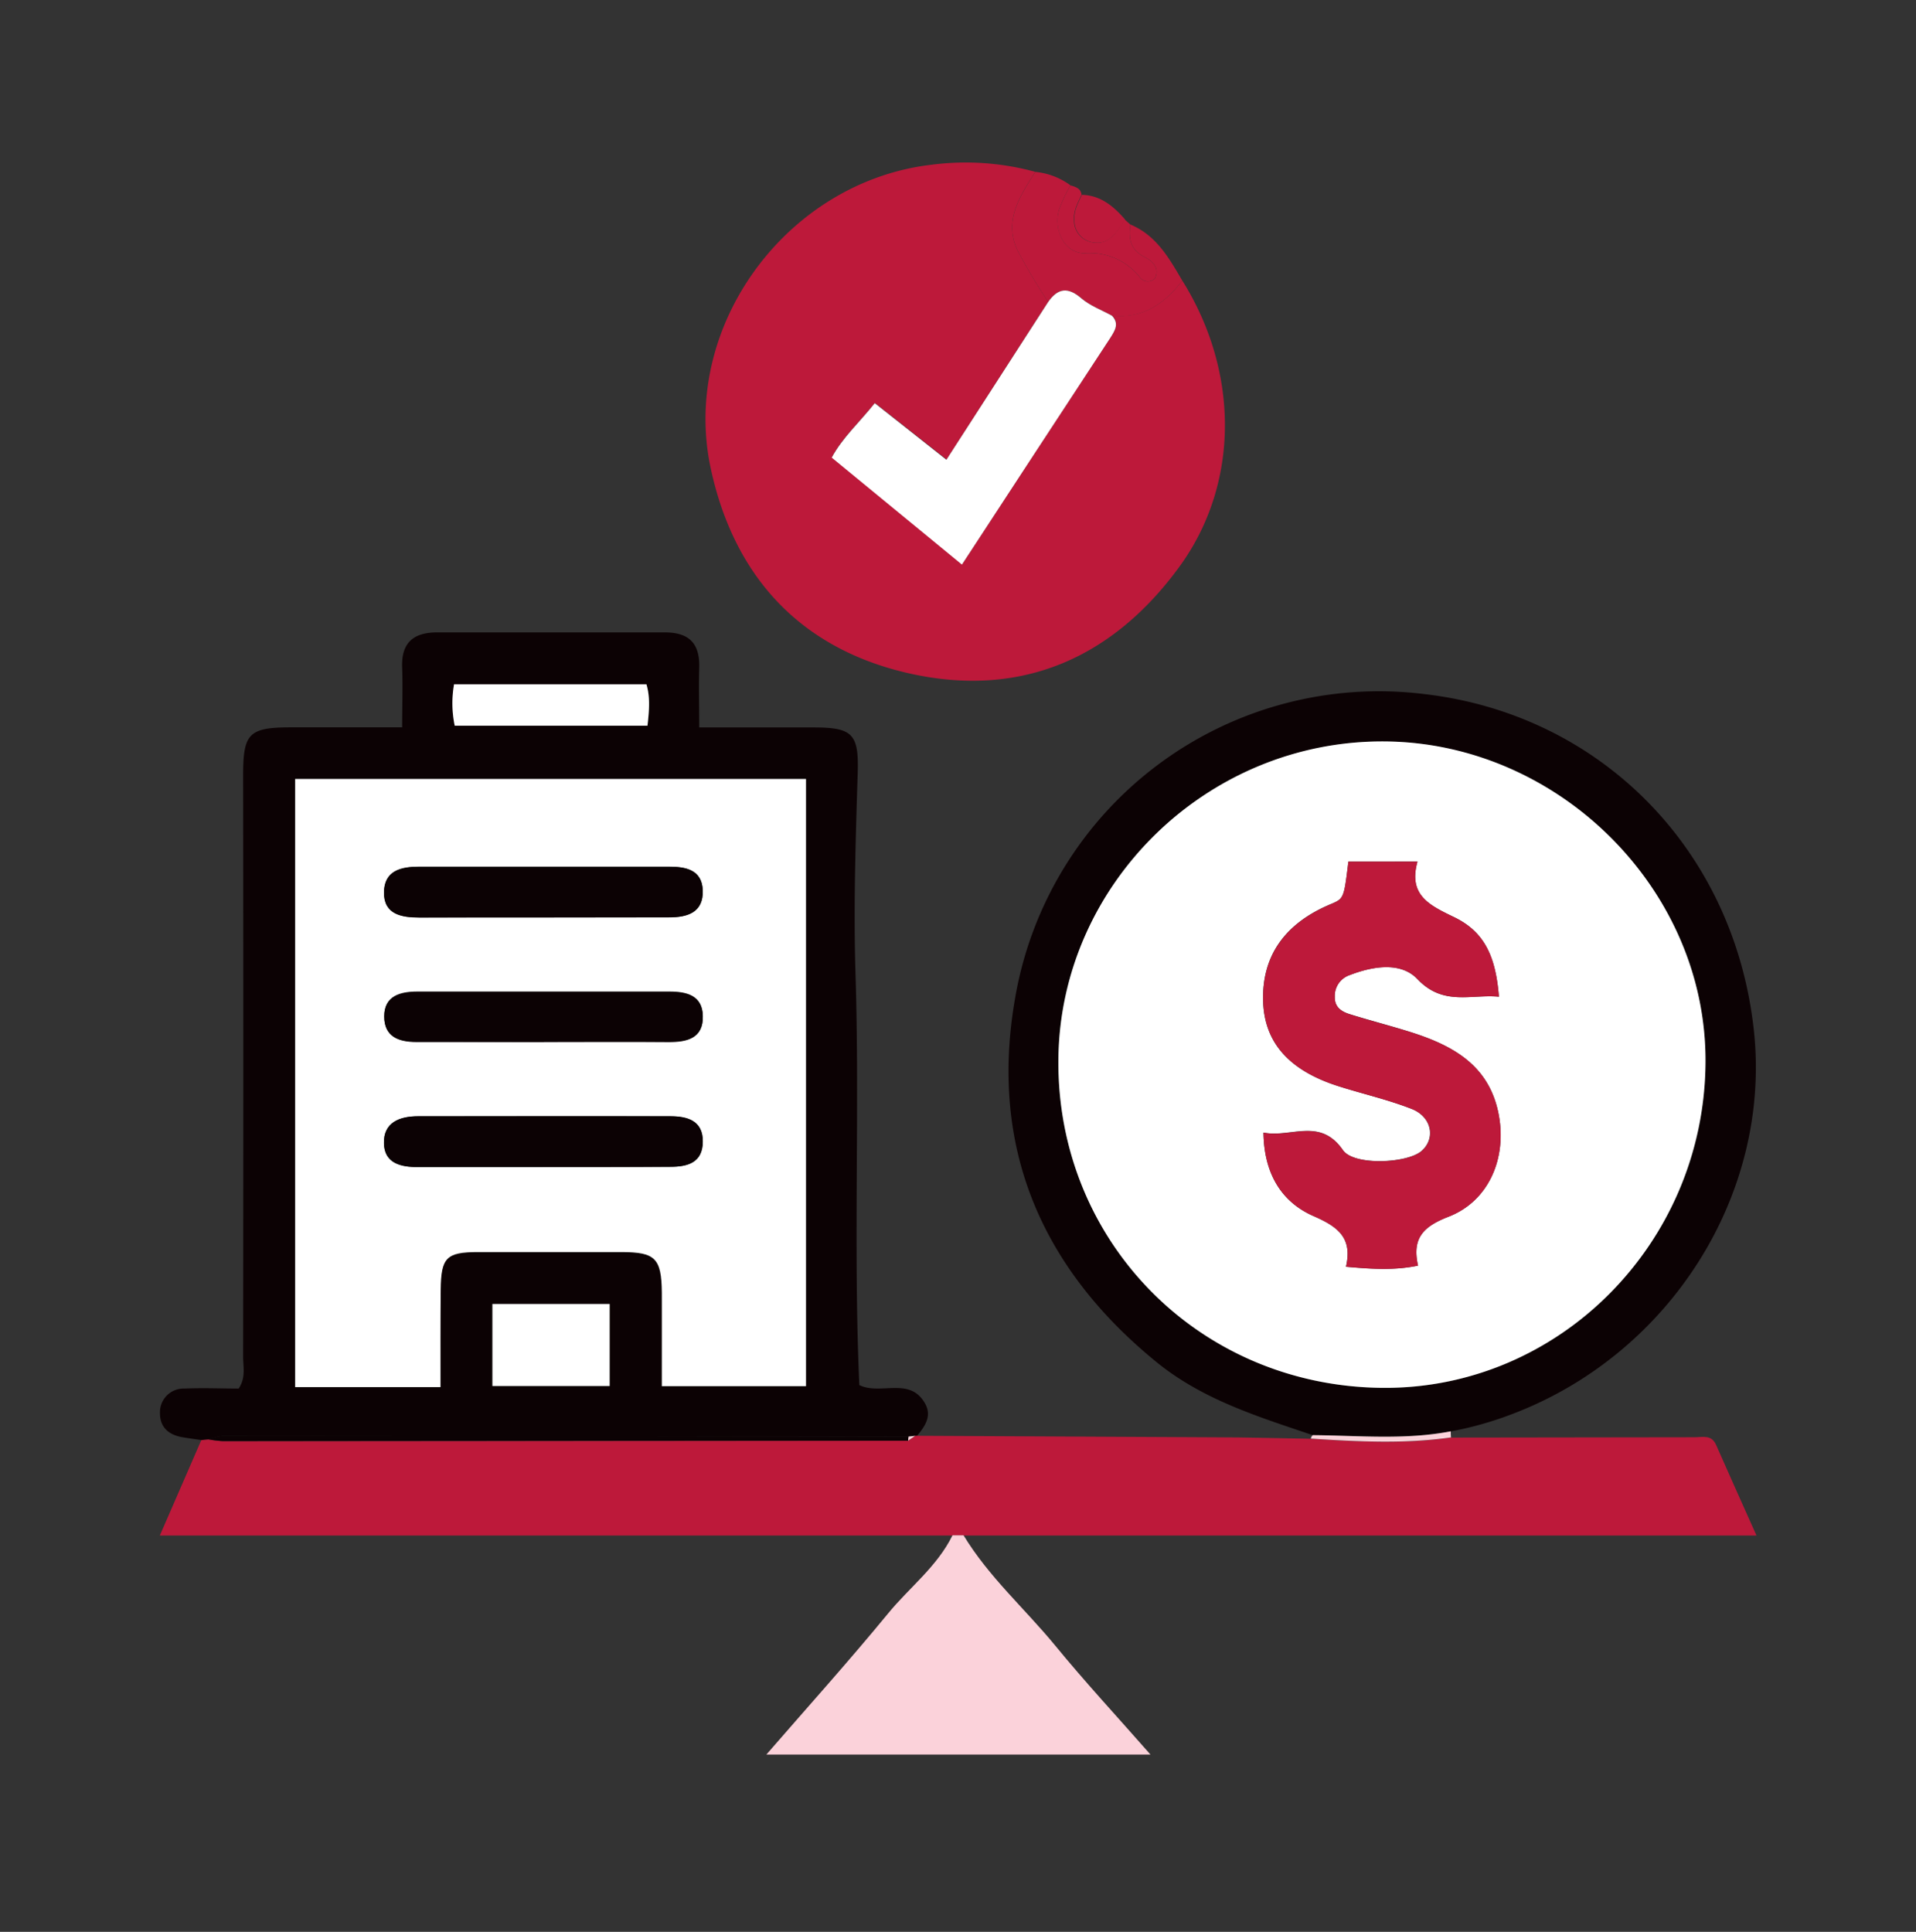
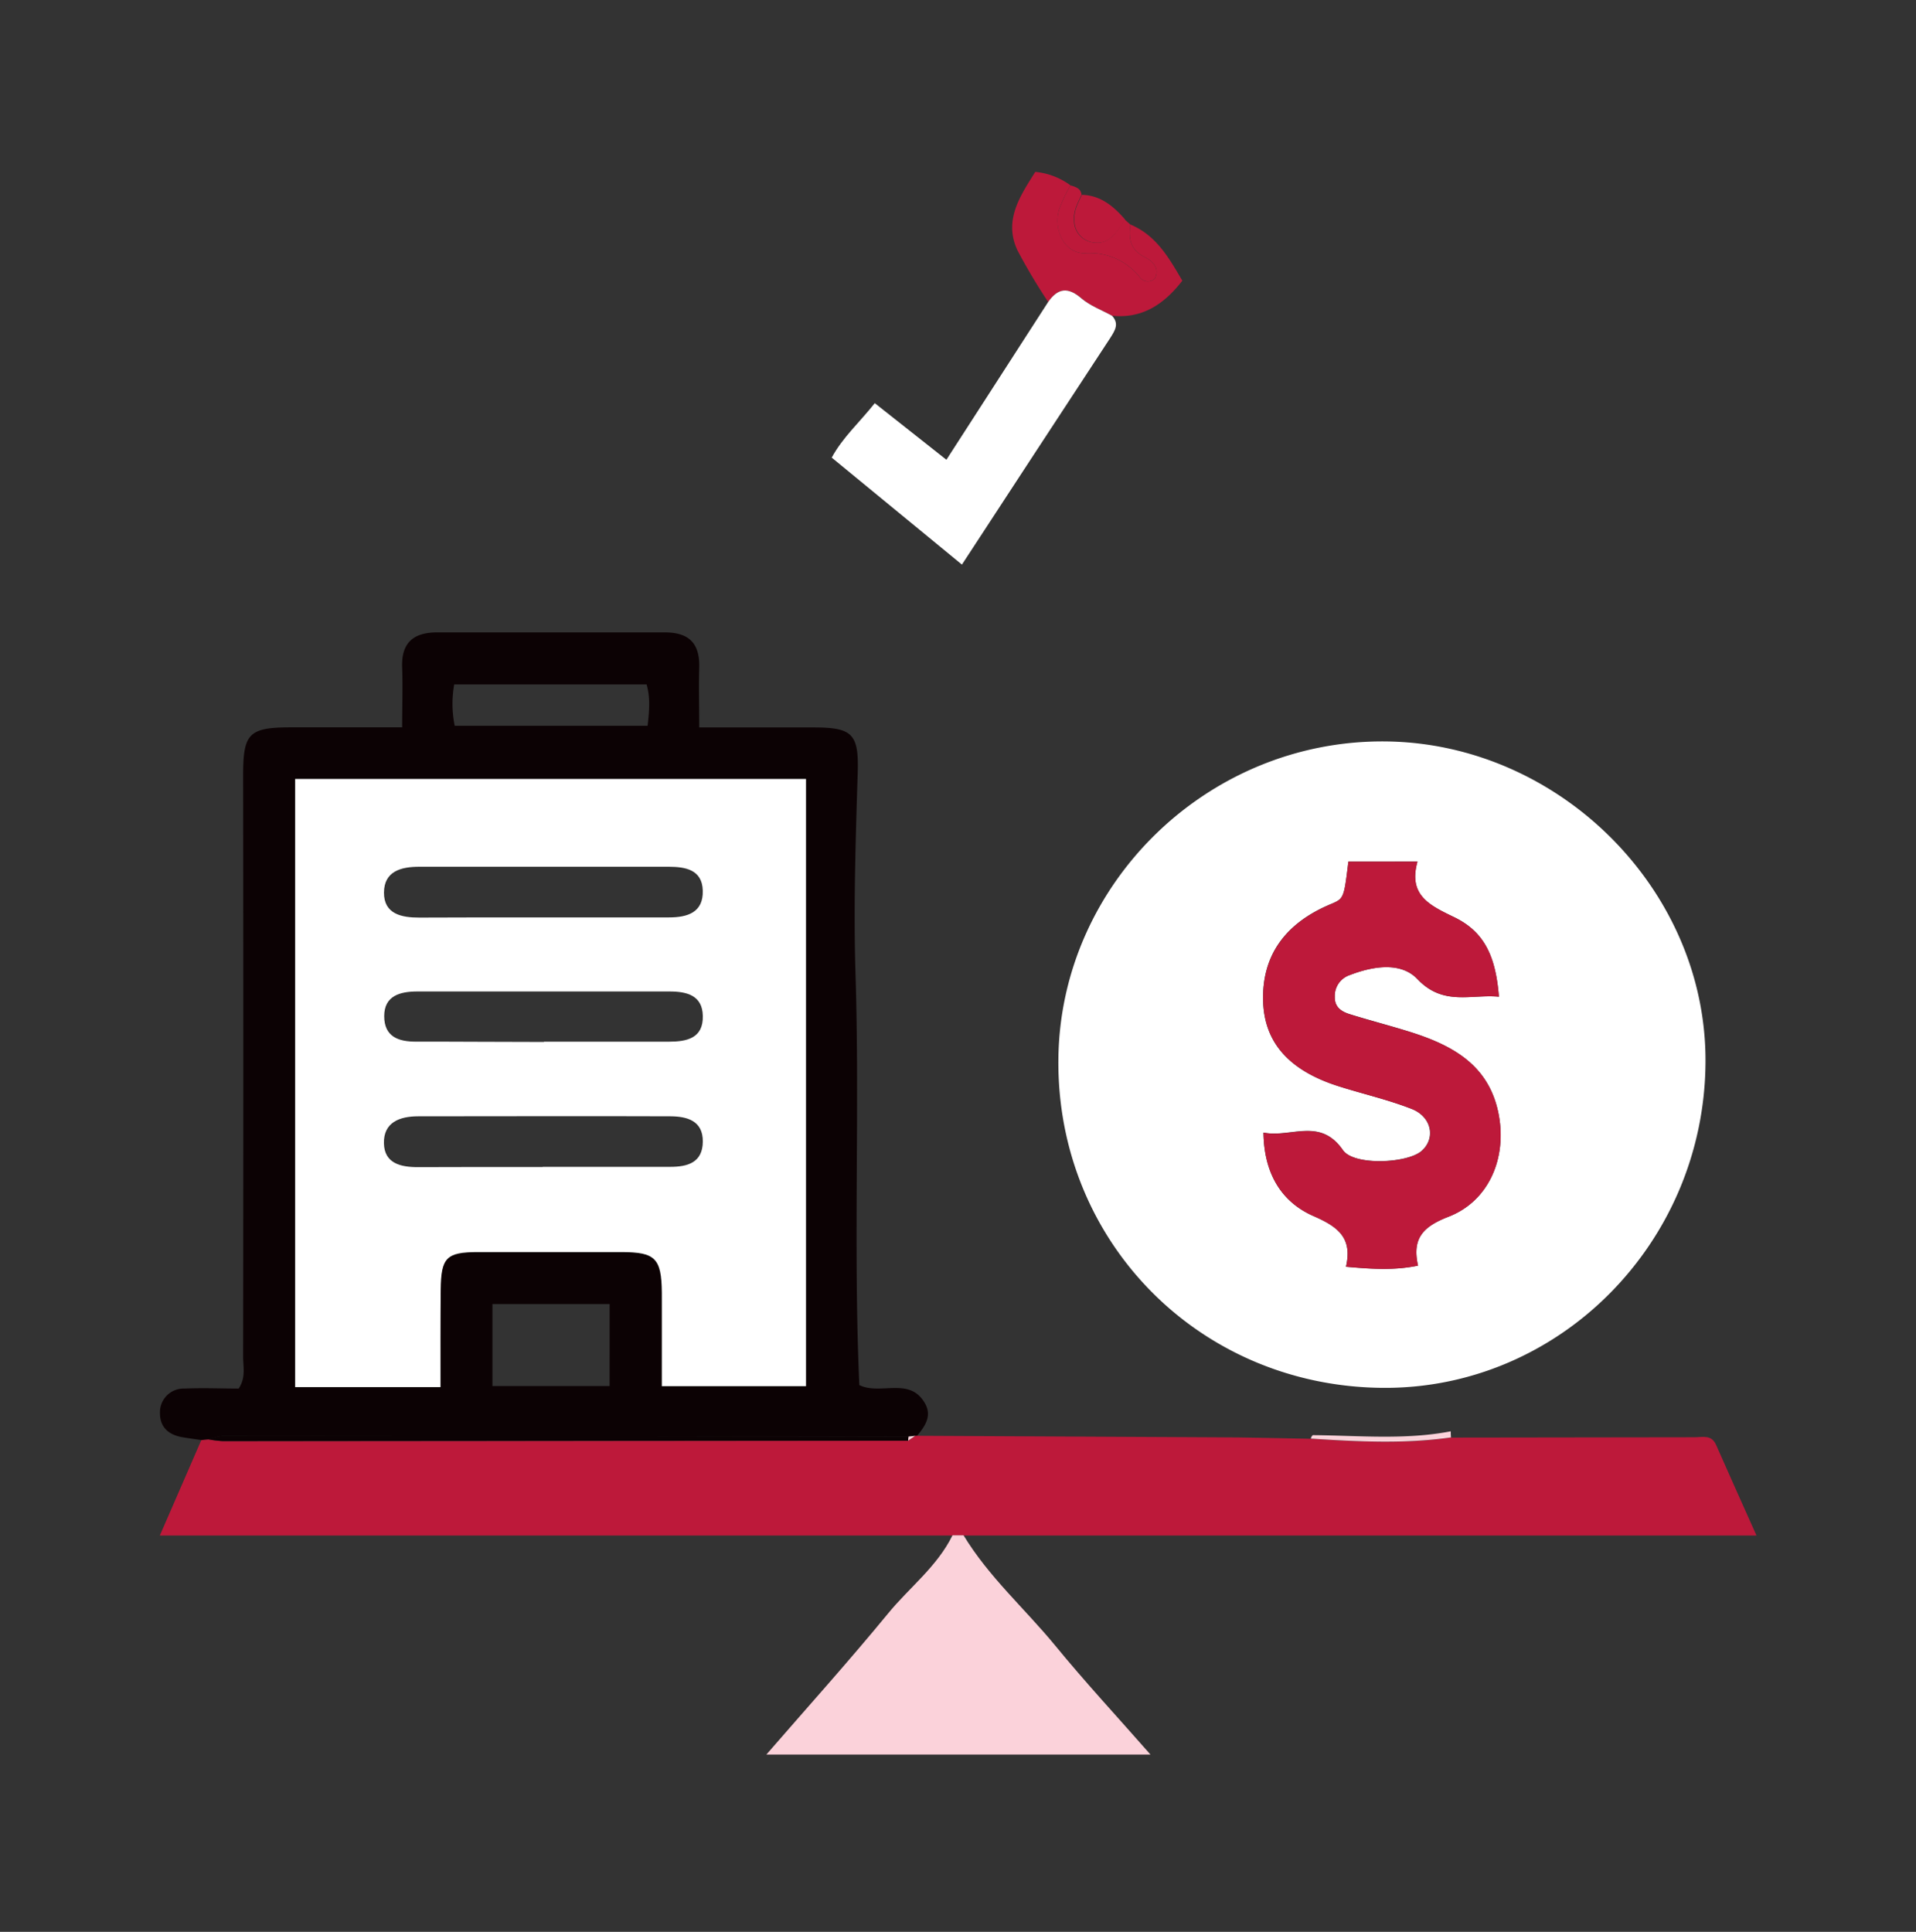
<svg xmlns="http://www.w3.org/2000/svg" width="120" height="121" viewBox="0 0 120 121" fill="none">
  <rect x="0" y="0" width="120" height="121" fill="#333333" stroke="none" />
-   <path d="M74.05 17.577c3.586 5.732 3.59 12.759-.198 17.939-4.166 5.7-9.874 8.207-16.807 6.683-6.825-1.504-11.06-6.006-12.533-12.87-1.906-8.922 4.795-17.96 13.832-19.011a16.607 16.607 0 016.495.444c-.948 1.51-1.996 3.038-1.114 4.916a36.831 36.831 0 001.923 3.232l-6.36 9.87-4.492-3.544c-.962 1.211-2.007 2.131-2.698 3.409l8.155 6.7c3.156-4.825 6.214-9.512 9.29-14.195.302-.462.57-.875.111-1.39 1.93.206 3.285-.75 4.396-2.183z" fill="#BD193A" />
  <path d="M12.607 90.196c-.4-.059-.802-.111-1.198-.18-.837-.15-1.389-.612-1.389-1.497a1.483 1.483 0 011.542-1.548c1.149-.052 2.301 0 3.388 0 .458-.695.278-1.354.278-1.972.014-12.151.014-24.302 0-36.453 0-2.625.364-2.986 3.017-2.99h6.943c0-1.347.042-2.548 0-3.742-.066-1.57.719-2.205 2.201-2.205h14.234c1.549 0 2.215.695 2.17 2.222-.035 1.15 0 2.298 0 3.732h7.148c2.43 0 2.854.382 2.778 2.826-.132 4.201-.267 8.433-.139 12.592.27 8.593-.142 17.185.24 25.771 1.33.656 3.152-.552 4.114 1.15.447.79 0 1.433-.504 2.034a.861.861 0 00-.094 0l-.413.048c-14.338-.018-28.676-.032-43.015-.041a3.38 3.38 0 00-.815.215l-.486.038zm14.98-3.312v-6.09c0-1.964.347-2.35 2.323-2.364 3.006-.024 6.013 0 9.026 0 2.083 0 2.479.39 2.503 2.542.021 1.944 0 3.888 0 5.856h9.027V48.792H18.474v38.092h9.113zm10.596-5.208H30.84v5.138h7.34l.003-5.138zM28.462 45.46h12.099c.1-.927.184-1.736-.066-2.593H28.448a6.846 6.846 0 00.031 2.59l-.017.003z" fill="#0C0204" />
  <path d="M12.607 90.2l.475-.041c.283.052.568.087.854.104 14.318 0 28.634-.008 42.95-.024.148-.101.294-.205.44-.31h.094c6.212.033 12.423.064 18.633.094 2.013 0 4.023.06 6.037.094 2.93.188 5.857.347 8.78-.076l15.276-.021c.496 0 1.041-.177 1.333.476.805 1.833 1.632 3.662 2.531 5.68h-100l2.597-5.975z" fill="#BD193A" />
-   <path d="M82.222 89.89c-3.42-1.156-6.878-2.218-9.756-4.551-7.29-5.923-10.516-13.54-8.89-22.817a23.118 23.118 0 0125.69-19.042c10.932 1.288 19.303 9.655 20.57 20.973 1.156 10.29-5.228 20.445-15.3 24.18-1.187.445-2.41.786-3.656 1.017-2.895.552-5.787.268-8.658.24zm4.385-2.961c11.047.087 20.136-9.062 20.212-20.352.073-10.821-9.148-20.032-20.046-20.136-11.147-.107-20.379 8.947-20.483 19.918-.108 11.429 8.856 20.48 20.306 20.57h.01z" fill="#0C0204" />
  <path d="M59.655 96.164h.694c1.566 2.59 3.84 4.593 5.74 6.905 1.898 2.313 3.867 4.437 5.967 6.826H47.997c2.604-3 5.176-5.86 7.617-8.829 1.33-1.632 3.076-2.937 4.041-4.902z" fill="#FBD2DA" />
  <path d="M65.648 18.914a36.846 36.846 0 01-1.923-3.232c-.882-1.879.166-3.406 1.114-4.916.798.076 1.56.368 2.205.843a9.893 9.893 0 00-.726 1.56c-.347 1.301.403 2.721 1.628 2.693a3.996 3.996 0 013.444 1.507.626.626 0 00.945.073c.326-.694-.184-1.108-.663-1.35-.907-.459-.993-1.178-.875-2.028 1.624.673 2.43 2.11 3.253 3.517-1.111 1.434-2.465 2.388-4.389 2.197-.642-.347-1.367-.618-1.916-1.086-.847-.723-1.493-.66-2.097.222z" fill="#BD193A" />
  <path d="M70.797 14.064c-.118.85-.031 1.57.875 2.027.479.243.99.65.663 1.351a.625.625 0 01-.944-.073 3.996 3.996 0 00-3.444-1.507c-1.226.028-1.99-1.388-1.629-2.694a9.88 9.88 0 01.726-1.559c.316.101.653.18.694.594-.243.514-.52 1.01-.468 1.614a1.368 1.368 0 001.093 1.354c1.122.223 1.583-.663 2.083-1.416l.35.309z" fill="#BD193A" />
  <path d="M70.47 13.755c-.507.753-.969 1.639-2.083 1.417a1.368 1.368 0 01-1.094-1.354c-.052-.605.226-1.101.47-1.615 1.173.031 1.985.719 2.707 1.552z" fill="#BD193A" />
  <path d="M82.222 89.888c2.882.024 5.774.312 8.641-.24 0 .129 0 .254.018.382-2.924.42-5.85.264-8.78.077a.364.364 0 01.121-.219z" fill="#FBD2DA" />
  <path d="M65.648 18.913c.615-.882 1.25-.945 2.083-.223.549.47 1.274.733 1.916 1.087.459.5.191.913-.11 1.389-3.077 4.683-6.135 9.373-9.291 14.196l-8.155-6.7c.694-1.278 1.736-2.198 2.697-3.41l4.486 3.545 6.374-9.884zM27.587 86.881h-9.1V48.79H50.48v38.03h-9.026v-5.857c-.025-2.153-.406-2.535-2.503-2.542h-9.027c-1.972 0-2.301.348-2.322 2.365-.021 2.017-.014 3.937-.014 6.096zm6.322-29.42h7.985c1.16 0 2.163-.305 2.121-1.683-.038-1.32-1.104-1.486-2.132-1.49H26.26c-1.138 0-2.204.275-2.211 1.618-.007 1.344 1.097 1.57 2.222 1.566 2.548-.014 5.093-.01 7.638-.01zm.083 15.623h7.985c1.073 0 2.028-.257 2.041-1.576.014-1.319-.992-1.583-2.03-1.59-5.267-.02-10.53 0-15.797 0-1.17 0-2.177.385-2.145 1.694.027 1.254 1.041 1.493 2.138 1.49 2.6-.014 5.204-.007 7.808-.007v-.01zm.077-7.839h7.807c1.16 0 2.177-.222 2.142-1.625-.03-1.28-1.01-1.52-2.083-1.52h-15.79c-1.082 0-2.082.26-2.082 1.545 0 1.284.882 1.607 2.02 1.597 2.674-.004 5.326.02 7.986.02v-.017z" fill="#fff" />
-   <path d="M38.183 81.672v5.138H30.84v-5.138h7.343zM28.48 45.453a6.846 6.846 0 01-.042-2.594h12.047c.25.84.167 1.667.066 2.594H28.48z" fill="#fff" />
  <path d="M56.878 90.236c-14.315 0-28.631.008-42.949.024a7.148 7.148 0 01-.854-.104 3.23 3.23 0 01.816-.219c14.35 0 28.688.014 43.015.042-.018.085-.027.17-.028.257z" fill="#0C0204" />
  <path d="M56.878 90.235c0-.086.01-.172.028-.257l.413-.048-.441.305z" fill="#FBD2DA" />
  <path d="M86.597 86.926c-11.457-.09-20.414-9.141-20.31-20.57.097-10.97 9.329-20.025 20.483-19.918 10.898.105 20.136 9.315 20.046 20.136-.087 11.29-9.172 20.439-20.22 20.352zM84.45 53.969c-.281 2.312-.281 2.312-1.11 2.662-2.893 1.209-4.32 3.264-4.23 6.093.08 2.566 1.611 4.312 4.688 5.298 1.534.49 3.124.847 4.617 1.434 1.264.496 1.503 1.861.614 2.635-.888.774-4.242.93-4.92-.052-1.436-2.083-3.242-.764-4.978-1.1.035 2.59 1.146 4.364 3.153 5.235 1.527.666 2.43 1.364 2.013 3.166 1.577.139 2.98.243 4.514-.07-.396-1.735.347-2.457 1.91-3.065 2.506-.975 3.624-3.607 3.162-6.284-.563-3.235-2.958-4.482-5.722-5.336-1.211-.375-2.43-.694-3.648-1.07-.5-.159-.941-.437-.917-1.1a1.368 1.368 0 01.917-1.336c1.465-.57 3.211-.858 4.266.25 1.615 1.7 3.344.93 5.097 1.097-.205-2.552-.917-4.073-2.82-4.989-1.537-.74-2.87-1.371-2.28-3.472l-4.326.004z" fill="#fff" />
-   <path d="M33.909 57.465H26.27c-1.125 0-2.233-.177-2.222-1.566.01-1.389 1.073-1.618 2.211-1.618h15.623c1.042 0 2.083.17 2.132 1.49.041 1.388-.962 1.687-2.121 1.684l-7.985.01zm.083 15.633h-7.808c-1.08 0-2.11-.236-2.138-1.49-.032-1.309.975-1.694 2.145-1.694h15.797c1.041 0 2.04.25 2.03 1.59-.01 1.34-.968 1.573-2.04 1.576-2.664.021-5.323.018-7.986.018zm.078-7.831h-7.986c-1.139 0-2.02-.347-2.02-1.597s.985-1.545 2.082-1.545h15.79c1.08 0 2.059.24 2.083 1.52.035 1.39-.982 1.632-2.142 1.625-2.604-.024-5.204-.003-7.808-.003z" fill="#0C0204" />
  <path d="M84.451 53.969h4.33c-.59 2.083.743 2.728 2.28 3.471 1.903.917 2.615 2.43 2.82 4.99-1.736-.167-3.472.603-5.097-1.098-1.041-1.107-2.802-.819-4.267-.25a1.369 1.369 0 00-.916 1.337c-.025.663.416.94.916 1.1 1.209.386 2.43.695 3.65 1.07 2.777.854 5.158 2.1 5.72 5.336.462 2.677-.656 5.308-3.162 6.284-1.559.607-2.305 1.322-1.91 3.065-1.538.313-2.94.209-4.513.07.417-1.802-.486-2.5-2.014-3.166-2.006-.872-3.124-2.646-3.152-5.236 1.736.347 3.541-.972 4.979 1.1.694.983 4.006.84 4.92.053.912-.788.648-2.139-.615-2.635-1.497-.587-3.083-.945-4.618-1.434-3.076-.986-4.607-2.732-4.687-5.298-.09-2.83 1.337-4.885 4.229-6.093.826-.354.826-.354 1.107-2.666z" fill="#BD193A" />
</svg>